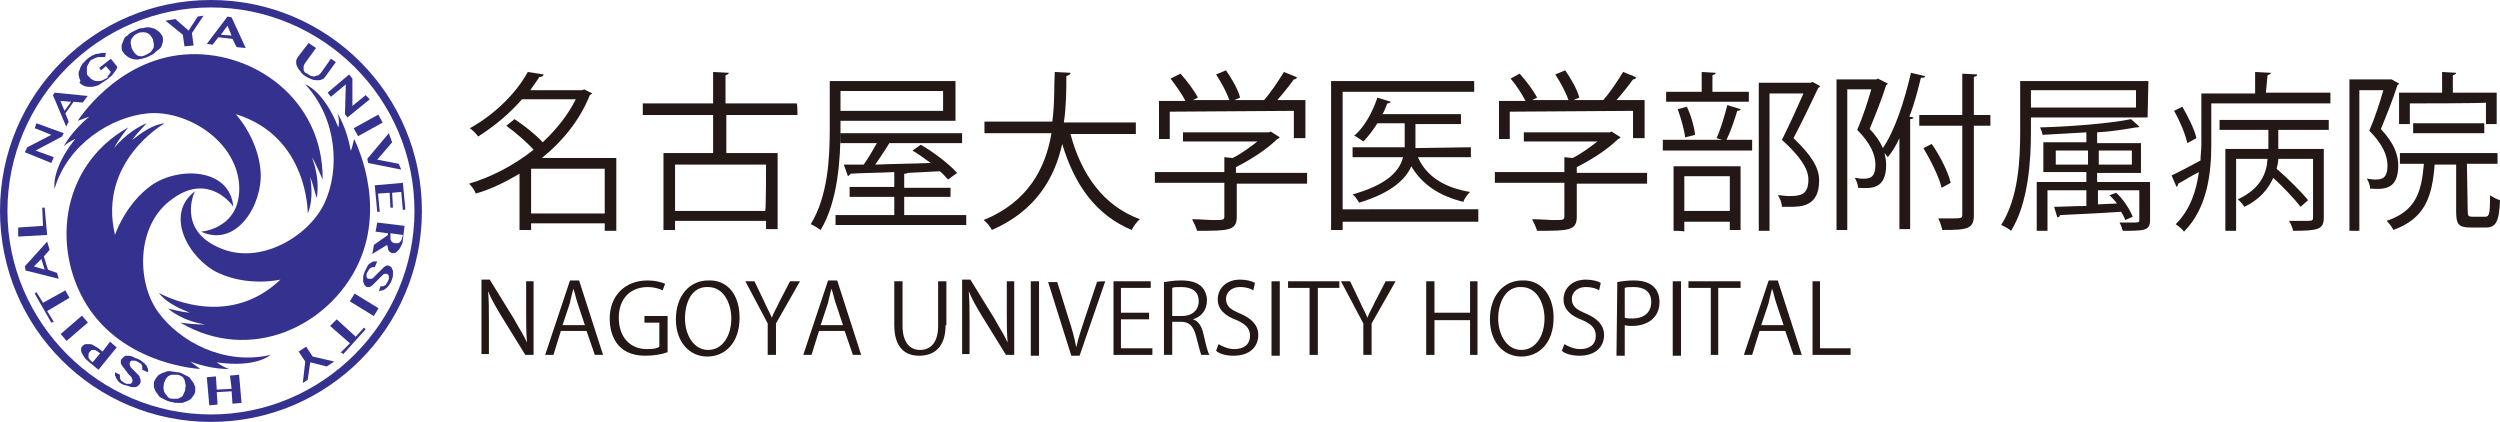
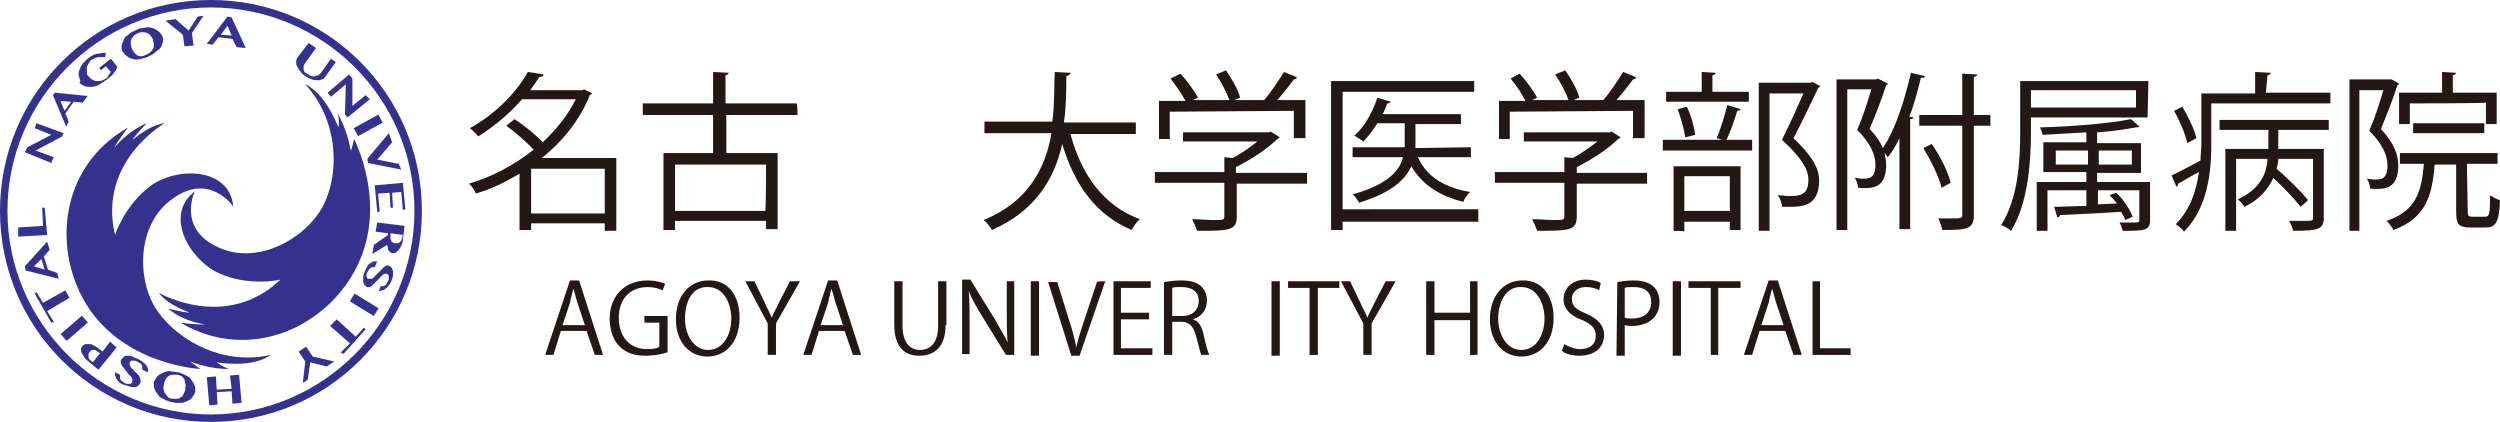
<svg xmlns="http://www.w3.org/2000/svg" version="1.1" id="レイヤー_1" x="0px" y="0px" viewBox="0 0 302.2 51" style="enable-background:new 0 0 302.2 51;" xml:space="preserve">
  <style type="text/css">
	.st0{fill:#231815;}
	.st1{fill:#35318F;}
</style>
  <path class="st0" d="M74.5,19.1v8.8h-1.4V27h-8.9v0.8h-1.4v-6.8c-1.7,1-3.5,1.9-5.3,2.4c-0.1-0.4-0.5-0.9-0.8-1.2  c2.7-0.8,5.4-2.2,7.8-4.1c-0.8-0.9-2.2-2.1-3.3-2.9l1-0.8c1.2,0.8,2.6,1.9,3.4,2.8c1.6-1.5,3-3.2,4-5.2h-6.5  c-1.4,1.6-3.1,3.1-5.3,4.5c-0.2-0.3-0.7-0.8-1-1c3.4-1.9,5.8-4.6,7-6.8L65.7,9c0,0.2-0.2,0.3-0.5,0.3c-0.3,0.5-0.7,1-1.1,1.6h6.3  l0.2-0.1l1,0.5c-0.1,0.1-0.2,0.1-0.3,0.2c-1.2,3-3.3,5.6-5.8,7.6L74.5,19.1L74.5,19.1z M64.2,25.8h8.9v-5.4h-8.9V25.8z" />
  <path class="st0" d="M96.4,13.9h-8.6v4.6H94v9.2h-1.4v-1H81.6v1.1h-1.4v-9.3h6v-4.6h-8.5v-1.4h8.5V8.7l1.9,0.1  c0,0.1-0.1,0.2-0.4,0.3v3.4h8.6C96.4,12.5,96.4,13.9,96.4,13.9z M92.6,19.9H81.6v5.6h10.9C92.6,25.4,92.6,19.9,92.6,19.9z" />
-   <path class="st0" d="M101.6,14.6v1c0,3.6-0.3,8.7-2.4,12.2c-0.3-0.2-0.9-0.6-1.2-0.7c2.1-3.4,2.3-8.1,2.3-11.5V9.8h15.2v4.8H101.6z   M109.5,26h7.3v1.2h-15.8V26h7.1v-2.2h-5.4v-1.2h5.4v-1.8c-2,0.1-3.9,0.1-5.3,0.2c0,0.1-0.2,0.2-0.3,0.3l-0.5-1.4l2.4,0  c0.5-0.7,1.1-1.7,1.6-2.6h-4.4v-1.2h14.7v1.2h-8.8c-0.4,0.7-1.1,1.7-1.7,2.6c2.1-0.1,4.4-0.1,6.7-0.2c-0.7-0.5-1.5-1.1-2.2-1.5  l1-0.7c1.6,0.9,3.5,2.4,4.4,3.4l-1.1,0.8c-0.3-0.3-0.6-0.7-1-1l-3.9,0.2c-0.1,0.1-0.2,0.1-0.4,0.1v1.7h5.6v1.1h-5.6V26z M114,11  h-12.4v2.4H114V11z" />
  <path class="st0" d="M137.4,16.2h-8c1.3,4.9,4,8.7,8.4,10.3c-0.4,0.3-0.8,0.9-1,1.3c-4.3-1.8-6.9-5.4-8.4-10.4  c-0.9,4.1-3.2,8.1-8.5,10.4c-0.2-0.4-0.6-0.9-1-1.2c5.4-2.2,7.5-6.3,8.2-10.5H119v-1.4h8.2c0.3-2.1,0.2-4.2,0.3-6l1.9,0.1  c0,0.2-0.2,0.3-0.5,0.4c0,1.6,0,3.6-0.3,5.6h8.7V16.2z" />
  <path class="st0" d="M158,20.9v1.3h-8.5v4c0,1.7-1,1.7-4.8,1.7c-0.1-0.4-0.4-1-0.6-1.4c1,0,2,0.1,2.6,0.1c1.2,0,1.3,0,1.3-0.5v-4  h-8.4v-1.3h8.4v-1.8l1,0.1c1-0.5,2.1-1.3,3-2H143V16h10.4l0.2-0.1l1.1,0.7c-0.1,0.1-0.2,0.2-0.3,0.2c-1.2,1.2-3.2,2.5-5,3.4v0.7  L158,20.9L158,20.9L158,20.9z M141.4,13.5v3.3h-1.3v-4.6h3.2c-0.4-0.8-1.2-1.9-1.8-2.7l1.2-0.6c0.8,0.9,1.7,2.1,2.1,2.9l-0.6,0.3  h4.4c-0.3-0.9-1-2.2-1.6-3.1l1.2-0.5c0.7,1,1.5,2.4,1.7,3.3l-0.7,0.3h3.6c0.8-0.9,1.8-2.4,2.4-3.4c1.3,0.5,1.5,0.6,1.6,0.7  c-0.1,0.1-0.2,0.2-0.4,0.2c-0.5,0.7-1.3,1.7-2,2.5h3.4v4.6h-1.4v-3.3L141.4,13.5L141.4,13.5z" />
  <path class="st0" d="M178.7,25.5v1.3h-16.4v1h-1.4v-18h17.3v1.3h-15.9v14.2H178.7z M177.8,17.8V19h-6.4c1,2.3,3.2,3.7,6.3,4.2  c-0.3,0.3-0.7,0.8-0.8,1.2c-2.9-0.7-5-2.1-6.3-4.3c-0.7,1.6-2.4,3.2-6.3,4.4c-0.2-0.3-0.5-0.8-0.8-1c4.3-1.2,5.7-2.9,6.1-4.5h-6.1  v-1.2h6.3v-2.9h-3.3c-0.5,0.8-1.1,1.6-1.7,2.2c-0.3-0.2-0.7-0.5-1.1-0.7c1.2-1,2.2-2.8,2.8-4.6l1.6,0.5c0,0.1-0.2,0.2-0.4,0.2  c-0.2,0.4-0.3,0.9-0.6,1.3h9.5v1.2h-5.5v2.9L177.8,17.8L177.8,17.8z" />
  <path class="st0" d="M199.1,20.9v1.3h-8.5v4c0,1.7-1,1.7-4.8,1.7c-0.1-0.4-0.4-1-0.6-1.4c1.1,0,2,0.1,2.6,0.1c1.2,0,1.3,0,1.3-0.5  v-4h-8.4v-1.3h8.4v-1.8l1,0.1c1-0.5,2.1-1.3,3-2h-8.9V16h10.4l0.2-0.1l1.1,0.7c-0.1,0.1-0.2,0.2-0.3,0.2c-1.2,1.2-3.2,2.5-5,3.4v0.7  L199.1,20.9L199.1,20.9L199.1,20.9z M182.5,13.5v3.3h-1.3v-4.6h3.2c-0.4-0.8-1.1-1.9-1.8-2.7l1.1-0.6c0.8,0.9,1.7,2.1,2.1,2.9  l-0.6,0.3h4.4c-0.3-0.9-1-2.2-1.6-3.1l1.2-0.5c0.7,1,1.5,2.4,1.7,3.3l-0.7,0.3h3.6c0.8-0.9,1.8-2.4,2.4-3.4c1.3,0.5,1.5,0.6,1.6,0.7  c-0.1,0.1-0.2,0.2-0.4,0.2c-0.5,0.7-1.3,1.7-2,2.5h3.4v4.6h-1.4v-3.3L182.5,13.5L182.5,13.5z" />
  <path class="st0" d="M207.5,16.7c0.5-1.1,1-2.8,1.3-4l1.6,0.5c0,0.1-0.2,0.2-0.4,0.2c-0.3,1-0.8,2.5-1.3,3.5h3.1v1.3h-10.8v-1.3h7.2  L207.5,16.7z M211.4,11.1v1.2h-10v-1.2h4.3V8.7l1.7,0.1c0,0.1-0.1,0.2-0.4,0.3v2L211.4,11.1L211.4,11.1z M202.3,27.9v-7.8h8.1v7.7  h-1.3v-1h-5.5v1.2C203.6,27.9,202.3,27.9,202.3,27.9z M203.9,12.9c0.5,1,0.9,2.4,1,3.4l-1.2,0.3c-0.1-0.9-0.5-2.3-0.9-3.4  L203.9,12.9z M209.1,21.3h-5.5v4.2h5.5V21.3z M219.1,9.9l0.9,0.5c0,0.1-0.1,0.2-0.2,0.2c-0.8,1.7-1.9,4-3,6.1  c2.2,2.1,3.1,3.6,3.1,5.1c0,3.2-2.2,3.2-3.6,3.2c-0.3,0-0.6,0-0.9,0c0-0.4-0.2-1-0.5-1.4c0.5,0,0.9,0.1,1.3,0.1c1.4,0,2.4-0.1,2.4-2  c0-1.3-1-2.8-3.2-4.8c1-2,1.9-4,2.6-5.6h-4.1v16.6h-1.3V10h6.3L219.1,9.9z" />
  <path class="st0" d="M228.2,10.1c0,0.1-0.1,0.1-0.2,0.2c-0.5,1.6-1.3,3.6-2,5.3c0.8,0.8,1.3,1.6,1.6,2.3c1.5-2.2,2.6-5.7,3.4-9.1  l1.7,0.4c0,0.2-0.2,0.2-0.5,0.2c-0.4,1.6-0.8,3.2-1.4,4.7l0.5,0.1c0,0.1-0.1,0.2-0.4,0.2v13.3h-1.3v-11c-0.4,0.9-0.9,1.7-1.4,2.3  c-0.1-0.1-0.2-0.3-0.4-0.5h0c0.1,0.5,0.2,0.9,0.2,1.4c0,3-1.8,2.9-3.4,2.8c0-0.4-0.2-0.9-0.4-1.2c0.3,0,0.6,0.1,0.9,0.1  c0.8,0,1.6,0,1.6-1.7c0-1.2-0.6-2.6-2.2-4.2c0.7-1.6,1.3-3.5,1.7-4.9h-2.9v17h-1.3V9.6h4.8l0.2-0.1L228.2,10.1z M240.6,13.9v1.3h-2  V26c0,1.7-0.8,1.8-3.8,1.8c-0.1-0.4-0.3-1-0.5-1.4c0.6,0,1.1,0,1.5,0c1.3,0,1.4,0,1.4-0.5V15.2H232v-1.3h5.2v-5L239,9  c0,0.2-0.1,0.2-0.4,0.3v4.6L240.6,13.9L240.6,13.9z M233.5,17.4c1,1.4,2,3.4,2.3,4.7l-1.1,0.6c-0.3-1.3-1.3-3.3-2.2-4.8L233.5,17.4z  " />
  <path class="st0" d="M259.6,14.2h-14.1v1.7c0,3.5-0.3,8.6-2.4,12c-0.2-0.2-0.9-0.6-1.2-0.7c2.1-3.3,2.3-7.9,2.3-11.3V9.8h15.5  L259.6,14.2L259.6,14.2z M258.2,10.9h-12.7v2.1h12.7V10.9z M259.9,22v4.6c0,1.3-0.7,1.3-3.3,1.3c-0.1-0.3-0.2-0.7-0.4-1  c0.6,0,1.1,0,1.5,0c0.8,0,0.9,0,0.9-0.3V23h-5v1.7l2.3-0.1c-0.3-0.4-0.6-0.7-0.9-1l0.8-0.3c0.9,0.8,1.7,2.1,2,2.9l-0.9,0.4  c-0.1-0.3-0.3-0.7-0.5-1c-2.8,0.2-5.6,0.3-7.4,0.4c0,0.2-0.1,0.2-0.3,0.3l-0.4-1.3c1.1,0,2.4-0.1,3.9-0.1V23h-4.7v4.9h-1.3V22h6  v-1.2h-5.2v-3.6h5.2v-1.2c-1.8,0.1-3.6,0.2-5.3,0.3c0-0.2-0.2-0.7-0.3-0.9c3.9-0.1,8.6-0.5,11-1l1,0.9c0,0-0.1,0.1-0.2,0.1  c-0.1,0-0.1,0-0.2,0c-1.2,0.2-2.9,0.5-4.7,0.6v1.3h5.3v3.6h-5.3V22C253.6,22,259.9,22,259.9,22z M248.5,19.9h3.9v-1.7h-3.9V19.9z   M257.7,18.2h-4v1.7h4V18.2z" />
  <path class="st0" d="M273.9,11.2h7.8v1.3h-14.4v5c0,3.2-0.4,7.6-3.3,10.5c-0.2-0.3-0.7-0.7-1-0.9c1.8-1.8,2.5-4.1,2.8-6.3  c-1,0.5-1.9,1.1-2.5,1.4c0,0.2-0.1,0.3-0.2,0.4l-0.6-1.4c0.9-0.4,2.2-1.1,3.5-1.8c0-0.7,0.1-1.3,0.1-1.9v-6.2h6.5V8.7l1.9,0.1  c0,0.1-0.1,0.2-0.4,0.3L273.9,11.2C273.9,11.2,273.9,11.2,273.9,11.2z M263.8,12.9c0.7,1.2,1.5,2.8,1.7,3.8l-1.1,0.6  c-0.2-1-0.9-2.7-1.6-3.9L263.8,12.9z M268.3,15.7v-1.2h13.2v1.2h-6.1v2.3h5.5v8.3c0,1.4-0.6,1.6-3.7,1.6c-0.1-0.4-0.3-0.9-0.5-1.2  c0.7,0,1.3,0,1.8,0c1,0,1.1,0,1.1-0.4v-7.1h-4.2c0,0.4-0.1,0.8-0.2,1.2c1.4,1.2,3,2.8,3.8,3.8l-0.9,0.8c-0.7-0.9-2-2.3-3.3-3.5  c-0.6,1.3-1.6,2.6-3.5,3.5c-0.2-0.3-0.5-0.7-0.8-0.9c2.8-1.3,3.5-3.2,3.6-4.9h-3.8v8.7H269v-9.9h5.2v-2.3L268.3,15.7L268.3,15.7z" />
  <path class="st0" d="M289.1,9.6l0.9,0.5c0,0.1-0.1,0.1-0.2,0.2c-0.5,1.6-1.3,3.6-2,5.3c1.6,1.7,2.1,3.1,2.1,4.4c0,3-1.8,2.9-3.4,2.8  c0-0.4-0.2-0.9-0.4-1.2c0.3,0,0.6,0.1,0.9,0.1c0.8,0,1.6,0,1.6-1.7c0-1.2-0.6-2.6-2.2-4.2c0.7-1.6,1.3-3.5,1.7-4.9h-2.9v17H284V9.6  h4.8L289.1,9.6z M298.3,25.6c0,0.5,0.1,0.6,0.6,0.6h1.5c0.5,0,0.6-0.3,0.6-2.6c0.3,0.2,0.8,0.5,1.2,0.6c-0.1,2.6-0.5,3.3-1.7,3.3  h-1.9c-1.4,0-1.7-0.4-1.7-1.9v-5.7h-2.6c-0.3,3.8-1.1,6.5-5,7.9c-0.1-0.3-0.5-0.8-0.8-1.1c3.5-1.2,4.2-3.4,4.5-6.9h-2.9v-1.3h11.8  v1.3h-3.7L298.3,25.6L298.3,25.6z M291.3,12.5V15h-1.3v-3.8h5.2V8.7l1.7,0.1c0,0.1-0.1,0.2-0.4,0.3v2.1h5.3V15h-1.3v-2.6  C300.6,12.5,291.3,12.5,291.3,12.5z M300.3,16.1h-8.6v-1.2h8.6V16.1z" />
-   <path class="st0" d="M64.5,42.9h-1l-2.9-4.7c-0.6-1-1.2-2-1.6-3l0,0c0.1,1.1,0.1,2.2,0.1,3.7v3.9h-0.9v-9h1l2.9,4.7  c0.6,1.1,1.2,2,1.6,2.9l0,0c-0.1-1.2-0.1-2.3-0.1-3.7V34h0.9V42.9z" />
  <path class="st0" d="M72.9,42.9h-1l-1-2.9h-3.1l-0.9,2.9h-1l3-9h1.1L72.9,42.9z M70.7,39.3l-0.9-2.7c-0.2-0.6-0.3-1.2-0.5-1.7h0  c-0.1,0.5-0.3,1.1-0.4,1.7L68,39.3H70.7z" />
  <path class="st0" d="M80.6,42.6C80.1,42.8,79.1,43,78,43c-3.5,0-4.3-2.6-4.3-4.5c0-2.7,1.8-4.6,4.6-4.6c0.9,0,1.6,0.2,2.1,0.4  l-0.3,0.8c-0.4-0.2-1-0.4-1.8-0.4c-2.1,0-3.5,1.4-3.5,3.7c0,2.4,1.4,3.8,3.4,3.8c0.8,0,1.3-0.1,1.5-0.3v-2.9h-1.8v-0.8h2.8V42.6z" />
  <path class="st0" d="M89.4,38.4c0,3.1-1.8,4.7-3.9,4.7c-2.2,0-3.8-1.8-3.8-4.5c0-2.9,1.7-4.7,3.9-4.7C88,33.8,89.4,35.7,89.4,38.4   M82.8,38.5c0,1.9,1,3.8,2.8,3.8c1.8,0,2.8-1.8,2.8-3.8c0-1.8-0.9-3.8-2.8-3.8C83.6,34.6,82.8,36.6,82.8,38.5" />
  <path class="st0" d="M96.7,34l-2.9,5.1v3.8h-1v-3.8L90.1,34h1.1l1.2,2.5c0.3,0.7,0.6,1.2,0.9,1.9h0c0.2-0.6,0.6-1.2,0.9-1.9l1.3-2.5  L96.7,34L96.7,34z" />
  <path class="st0" d="M104.1,42.9h-1l-1-2.9H99l-0.9,2.9h-1l3-9h1.1L104.1,42.9z M101.9,39.3l-0.9-2.7c-0.2-0.6-0.3-1.2-0.5-1.7h0  c-0.1,0.5-0.3,1.1-0.4,1.7l-0.9,2.7H101.9z" />
  <path class="st0" d="M114.3,39.3c0,2.7-1.4,3.7-3.2,3.7c-1.7,0-3-1-3-3.7V34h1v5.4c0,2,0.9,2.9,2.1,2.9c1.3,0,2.2-0.9,2.2-2.9V34h1  V39.3z" />
  <path class="st0" d="M122.6,42.9h-1l-2.9-4.7c-0.6-1-1.2-2-1.6-3l0,0c0.1,1.1,0.1,2.2,0.1,3.7v3.9h-0.9v-9h1l2.9,4.7  c0.6,1.1,1.2,2,1.6,2.9l0,0c-0.1-1.2-0.1-2.3-0.1-3.7V34h0.9L122.6,42.9L122.6,42.9z" />
  <rect x="124.6" y="34" class="st0" width="1" height="9" />
  <path class="st0" d="M133.6,34l-3.1,9h-1l-2.8-8.9h1.1l1.4,4.5c0.4,1.2,0.7,2.3,0.9,3.4h0c0.2-1,0.6-2.2,1-3.4l1.5-4.5  C132.6,34,133.6,34,133.6,34z" />
  <polygon class="st0" points="139.3,42.9 134.6,42.9 134.6,34 139.1,34 139.1,34.8 135.5,34.8 135.5,37.8 138.9,37.8 138.9,38.6   135.5,38.6 135.5,42.1 139.3,42.1 " />
  <path class="st0" d="M144.2,38.6c0.7,0.2,1.1,0.9,1.3,1.9c0.3,1.3,0.5,2.1,0.7,2.4h-1c-0.1-0.3-0.3-1-0.6-2.2  c-0.3-1.2-0.8-1.8-1.8-1.8h-1.1v4h-1v-8.8c0.6-0.1,1.3-0.2,2-0.2c1.2,0,1.9,0.2,2.5,0.7c0.4,0.4,0.7,1,0.7,1.7  C145.9,37.5,145.2,38.3,144.2,38.6L144.2,38.6z M142.9,38.2c1.2,0,2-0.7,2-1.8c0-1.3-1-1.7-2.1-1.7c-0.5,0-0.9,0-1.1,0.1v3.4  L142.9,38.2L142.9,38.2z" />
-   <path class="st0" d="M151.5,35.1c-0.3-0.2-0.8-0.4-1.6-0.4c-1.2,0-1.7,0.8-1.7,1.4c0,0.9,0.5,1.3,1.7,1.8c1.4,0.6,2.2,1.4,2.2,2.6  c0,1.4-1,2.5-3,2.5c-0.8,0-1.7-0.2-2.1-0.6l0.3-0.8c0.5,0.3,1.2,0.6,1.9,0.6c1.2,0,1.9-0.6,1.9-1.6c0-0.9-0.5-1.4-1.6-1.9  c-1.4-0.5-2.3-1.3-2.3-2.5c0-1.4,1.1-2.4,2.7-2.4c0.8,0,1.5,0.2,1.8,0.4L151.5,35.1z" />
  <rect x="153.7" y="34" class="st0" width="1" height="9" />
  <polygon class="st0" points="161.9,34.8 159.3,34.8 159.3,42.9 158.3,42.9 158.3,34.8 155.7,34.8 155.7,34 161.9,34 " />
  <path class="st0" d="M168.7,34l-2.9,5.1v3.8h-1v-3.8l-2.7-5.1h1.1l1.2,2.5c0.3,0.7,0.6,1.2,0.9,1.9h0c0.2-0.6,0.6-1.2,0.9-1.9  l1.3-2.5L168.7,34L168.7,34z" />
  <polygon class="st0" points="178.6,42.9 177.7,42.9 177.7,38.7 173.4,38.7 173.4,42.9 172.4,42.9 172.4,34 173.4,34 173.4,37.8   177.7,37.8 177.7,34 178.6,34 " />
  <path class="st0" d="M187.8,38.4c0,3.1-1.8,4.7-3.9,4.7c-2.2,0-3.8-1.8-3.8-4.5c0-2.9,1.7-4.7,3.9-4.7  C186.3,33.8,187.8,35.7,187.8,38.4 M181.1,38.5c0,1.9,1,3.8,2.8,3.8c1.8,0,2.8-1.8,2.8-3.8c0-1.8-0.9-3.8-2.8-3.8  C182,34.6,181.1,36.6,181.1,38.5" />
  <path class="st0" d="M193.3,35.1c-0.3-0.2-0.8-0.4-1.6-0.4c-1.2,0-1.7,0.8-1.7,1.4c0,0.9,0.5,1.3,1.7,1.8c1.4,0.6,2.2,1.4,2.2,2.6  c0,1.4-1,2.5-3,2.5c-0.8,0-1.7-0.2-2.1-0.6l0.3-0.8c0.5,0.3,1.2,0.6,1.9,0.6c1.2,0,1.9-0.6,1.9-1.6c0-0.9-0.5-1.4-1.6-1.9  c-1.4-0.5-2.3-1.3-2.3-2.5c0-1.4,1.1-2.4,2.7-2.4c0.8,0,1.5,0.2,1.8,0.4L193.3,35.1z" />
  <path class="st0" d="M195.5,34.1c0.5-0.1,1.2-0.2,2-0.2c2.9,0,3.1,1.9,3.1,2.6c0,2.1-1.7,2.9-3.3,2.9c-0.3,0-0.6,0-0.9-0.1v3.7h-1  L195.5,34.1L195.5,34.1z M196.4,38.4c0.2,0.1,0.6,0.1,0.9,0.1c1.4,0,2.3-0.7,2.3-2c0-1.3-0.9-1.8-2.1-1.8c-0.5,0-0.9,0-1.1,0.1V38.4  z" />
  <rect x="202.2" y="34" class="st0" width="1" height="9" />
  <polygon class="st0" points="210.4,34.8 207.7,34.8 207.7,42.9 206.8,42.9 206.8,34.8 204.1,34.8 204.1,34 210.4,34 " />
  <path class="st0" d="M217.8,42.9h-1l-1-2.9h-3.1l-0.9,2.9h-1l3-9h1.1L217.8,42.9z M215.6,39.3l-0.9-2.7c-0.2-0.6-0.3-1.2-0.5-1.7h0  c-0.1,0.5-0.3,1.1-0.4,1.7l-0.9,2.7H215.6z" />
  <polygon class="st0" points="223.7,42.9 219.1,42.9 219.1,34 220,34 220,42.1 223.7,42.1 " />
  <g>
    <path class="st1" d="M25.5,0C11.4,0,0,11.4,0,25.5S11.4,51,25.5,51C39.6,51,51,39.6,51,25.5S39.6,0,25.5,0 M25.5,50.1   C12,50.1,0.9,39,0.9,25.5C0.9,12,12,0.9,25.5,0.9c13.5,0,24.6,11,24.6,24.6C50.1,39,39,50.1,25.5,50.1" />
-     <path class="st1" d="M9.4,14.6c0,0,4.6-7.3,12.8-8c8.2-0.7,16.9,5.3,16.8,15.1c0,0-0.8-1.9-1.3-2.7c0,0.1,1,2.2,0.6,4.9   c-0.1,0-0.4-1.5-0.8-2.5c0,0.1,0.5,2.6-0.3,4.4c0,0,0.1-9.3-8.7-12c0,0,2.7,2.9,3,6.9c0.3,4-2.9,9.3-7.2,7.3c0.1,0,5-0.4,4.6-5.8   c-0.5-5.4-6.5-8.9-11-8.5c-4.4,0.4-9.7,3.7-11.3,9.1c0,0.1-0.5-2.3,2.5-6c0,0-0.8,0.3-1.4,0.9c0,0,0.9-1.8,3.1-3.6   C10.8,14.1,9.4,14.6,9.4,14.6" />
    <path class="st1" d="M24.2,44.6c0,0-8.6-0.4-13.3-7.1c-4.7-6.8-3.9-17.3,4.6-22.1c0,0-1.3,1.6-1.7,2.5c0,0,1.4-1.9,3.9-3   c0,0.1-1.1,1.1-1.7,2c0.1,0,2-1.8,3.9-2c0,0-8.1,4.6-6,13.5c0,0,1.2-3.7,4.4-6c3.3-2.3,9.5-2.1,9.9,2.6c0-0.1-2.9-4.2-7.3-1   c-4.5,3.1-4.4,10.1-1.8,13.7c2.6,3.6,8,6.5,13.6,5.2c0,0-1.7,1.6-6.5,0.9c0,0,0.6,0.5,1.5,0.8c0,0-2.1,0.1-4.7-0.9   C23,43.7,24.2,44.6,24.2,44.6" />
    <path class="st1" d="M42.8,16.8c0,0,4,7.6,0.5,15.1c-3.5,7.5-13,12.1-21.5,7.1c0,0,2.1,0.3,3,0.2c0,0-2.4-0.2-4.5-1.9   c0.1,0,1.5,0.4,2.6,0.5c0-0.1-2.5-0.8-3.7-2.4c0,0,8.1,4.7,14.7-1.6c0,0-3.8,0.9-7.5-0.8c-3.6-1.7-6.6-7.1-2.8-9.9   c-0.1,0-2.2,4.6,2.8,6.8c4.9,2.3,10.9-1.3,12.8-5.3c1.9-4,1.6-10.2-2.3-14.4c0,0,2.2,0.7,4,5.2c0,0,0.2-0.8-0.1-1.7   c0,0,1.1,1.7,1.6,4.5C42.5,18.2,42.8,16.8,42.8,16.8" />
    <polygon class="st1" points="3,18.4 3.3,17.8 6.2,16.3 4.2,15.5 4.4,14.9 7.7,16.1 7.5,16.5 4.3,18.2 6.5,19 6.2,19.7  " />
    <path class="st1" d="M6.6,11.2l4,0.4L10,12.4l-1.1-0.1l-1,1.4l0.4,1L8,15.3l-1.6-3.8L6.6,11.2z M7.8,13.4l0.8-1.1l-1.3-0.1   L7.8,13.4z" />
    <path class="st1" d="M12,8.2l1.4-1.1l0.8,1c-0.1,0.1-0.1,0.3-0.2,0.4c-0.1,0.1-0.2,0.3-0.3,0.4s-0.2,0.3-0.4,0.4   c-0.1,0.1-0.3,0.3-0.5,0.4c-0.3,0.2-0.6,0.4-0.9,0.6c-0.3,0.1-0.6,0.2-0.9,0.2c-0.3,0-0.5,0-0.8-0.1c-0.2-0.1-0.4-0.2-0.6-0.4   C9.8,9.8,9.7,9.7,9.6,9.5C9.6,9.3,9.5,9.2,9.5,9c0-0.2,0-0.4,0.1-0.5c0.1-0.2,0.1-0.4,0.2-0.5c0.1-0.2,0.2-0.4,0.4-0.5   c0.1-0.2,0.3-0.3,0.5-0.5c0.2-0.1,0.4-0.3,0.5-0.3c0.2-0.1,0.4-0.2,0.6-0.2c0.2,0,0.4-0.1,0.5-0.1c0.2,0,0.3,0,0.5,0l-0.1,0.5   c-0.1,0-0.3,0-0.4,0c-0.1,0-0.3,0-0.4,0c-0.1,0-0.3,0.1-0.4,0.1c-0.1,0.1-0.2,0.1-0.4,0.2c-0.2,0.1-0.3,0.3-0.4,0.5   c-0.1,0.2-0.2,0.3-0.2,0.5c0,0.2,0,0.4,0,0.6c0,0.2,0.1,0.4,0.3,0.5c0.1,0.2,0.3,0.3,0.5,0.4c0.2,0.1,0.4,0.1,0.5,0.1   c0.2,0,0.4,0,0.6-0.1c0.2-0.1,0.4-0.2,0.6-0.3C13,9.2,13.1,9.1,13.2,9c0.1-0.1,0.1-0.2,0.2-0.3L12.8,8l-0.6,0.5L12,8.2z" />
    <path class="st1" d="M17.8,6.9c-0.2,0.1-0.4,0.1-0.6,0.2c-0.2,0-0.4,0.1-0.6,0.1c-0.2,0-0.4,0-0.6-0.1c-0.2,0-0.3-0.1-0.5-0.2   c-0.1-0.1-0.3-0.2-0.4-0.3c-0.1-0.1-0.2-0.3-0.3-0.4c-0.1-0.2-0.1-0.3-0.1-0.5c0-0.2,0-0.3,0.1-0.5s0.1-0.3,0.2-0.5   c0.1-0.2,0.2-0.3,0.4-0.4c0.1-0.1,0.3-0.3,0.5-0.4c0.2-0.1,0.4-0.2,0.6-0.3c0.2-0.1,0.4-0.2,0.7-0.2c0.2,0,0.4-0.1,0.6-0.1   c0.2,0,0.4,0,0.6,0.1c0.2,0,0.3,0.1,0.5,0.2c0.1,0.1,0.3,0.2,0.4,0.3c0.1,0.1,0.2,0.3,0.3,0.4c0.1,0.2,0.1,0.3,0.1,0.5   c0,0.2,0,0.3-0.1,0.5c0,0.2-0.1,0.3-0.2,0.5C19.2,6,19,6.1,18.9,6.2c-0.1,0.1-0.3,0.3-0.5,0.4C18.2,6.7,18,6.8,17.8,6.9 M17.7,6.6   c0.2-0.1,0.4-0.2,0.5-0.3c0.1-0.1,0.2-0.3,0.3-0.4c0.1-0.2,0.1-0.3,0.1-0.5c0-0.2-0.1-0.4-0.1-0.6c-0.1-0.2-0.2-0.4-0.3-0.5   c-0.1-0.1-0.3-0.3-0.4-0.3c-0.2-0.1-0.3-0.1-0.5-0.1c-0.2,0-0.4,0-0.6,0.1c-0.2,0.1-0.4,0.2-0.5,0.3c-0.1,0.1-0.2,0.3-0.3,0.4   c-0.1,0.2-0.1,0.3-0.1,0.5c0,0.2,0.1,0.4,0.1,0.6c0.1,0.2,0.2,0.4,0.3,0.5c0.1,0.2,0.3,0.3,0.4,0.4c0.2,0.1,0.3,0.1,0.5,0.1   C17.3,6.8,17.5,6.7,17.7,6.6" />
    <polygon class="st1" points="21.2,2.3 22.8,3.7 23.9,2 24.6,1.9 23.2,4 23.4,5.5 22.3,5.6 22.1,4.2 20,2.5  " />
    <path class="st1" d="M28,2.1l1.7,3.7l-1.1-0.1l-0.5-1l-1.7-0.2l-0.7,0.9l-0.7-0.1L27.5,2L28,2.1z M26.7,4.2L28,4.3l-0.5-1.2   L26.7,4.2z" />
    <path class="st1" d="M37.3,5.2l0.9,0.6l-1.3,1.8c-0.1,0.1-0.1,0.2-0.2,0.4c0,0.1,0,0.3,0,0.4c0,0.1,0.1,0.3,0.2,0.4   C37,8.8,37.1,8.9,37.3,9c0.1,0.1,0.3,0.2,0.4,0.2c0.1,0,0.3,0.1,0.4,0c0.1,0,0.2-0.1,0.4-0.1c0.1-0.1,0.2-0.2,0.3-0.3L40,7.1   l0.6,0.4l-1.3,1.8c-0.1,0.1-0.2,0.3-0.4,0.3c-0.2,0.1-0.3,0.1-0.5,0.1c-0.2,0-0.4,0-0.7-0.1c-0.2-0.1-0.5-0.2-0.8-0.4   c-0.3-0.2-0.5-0.4-0.6-0.6C36.1,8.4,36,8.2,35.9,8c-0.1-0.2-0.1-0.4-0.1-0.6c0-0.2,0.1-0.3,0.2-0.5L37.3,5.2z" />
    <polygon class="st1" points="42.2,9 42.6,9.5 42.6,12.8 44.2,11.5 44.7,12 42,14.2 41.7,13.8 41.8,10.2 40,11.7 39.6,11.2  " />
    <rect x="42.8" y="14.6" transform="matrix(0.875 -0.483 0.483 0.875 -1.75 23.395)" class="st1" width="3.4" height="1.1" />
    <polygon class="st1" points="47.4,17.2 45.6,19.3 48.2,19.8 48.5,20.5 44.5,19.7 44.4,19.2 47,16.1  " />
    <polygon class="st1" points="49,25.3 48.7,25.4 48.5,23.2 47.4,23.3 47.5,25.1 47.2,25.1 47.1,23.3 45.7,23.4 45.9,25.6 45.6,25.6    45.3,22.4 48.7,22.1  " />
    <path class="st1" d="M48.9,27.3L48.7,29c0,0.3-0.1,0.5-0.2,0.7c-0.1,0.2-0.2,0.4-0.3,0.5c-0.1,0.1-0.2,0.2-0.3,0.3   c-0.1,0.1-0.3,0.1-0.4,0.1c-0.1,0-0.2,0-0.3-0.1c-0.1-0.1-0.2-0.1-0.2-0.2c-0.1-0.1-0.1-0.2-0.1-0.3c0-0.1-0.1-0.3-0.1-0.4L45,30.7   l0.2-1.1l1.7-1.2l0-0.2l-1.5-0.2l0.2-1.1L48.9,27.3z M47.2,28.2l0,0.2c0,0.1,0,0.3,0,0.4c0,0.1,0,0.2,0.1,0.3   c0,0.1,0.1,0.2,0.2,0.2c0.1,0.1,0.2,0.1,0.3,0.1c0.1,0,0.2,0,0.3,0c0.1,0,0.2-0.1,0.2-0.1c0.1-0.1,0.1-0.1,0.2-0.2   c0-0.1,0.1-0.2,0.1-0.3l0.1-0.4L47.2,28.2z" />
    <path class="st1" d="M44.1,32.8c0.1-0.2,0.2-0.4,0.3-0.6c0.1-0.2,0.2-0.3,0.4-0.4c0.1-0.1,0.3-0.2,0.4-0.2c0.1,0,0.3,0,0.4,0   l-0.3,0.7c-0.1,0-0.2,0-0.3,0c-0.1,0-0.2,0.1-0.2,0.1c-0.1,0.1-0.2,0.1-0.2,0.2c-0.1,0.1-0.1,0.2-0.2,0.3c0,0.1-0.1,0.2-0.1,0.3   c0,0.1,0,0.2,0,0.2c0,0.1,0,0.1,0.1,0.2c0,0.1,0.1,0.1,0.2,0.1c0.1,0,0.2,0,0.3,0c0.1,0,0.2-0.1,0.3-0.2c0.1-0.1,0.2-0.2,0.3-0.3   c0.1-0.1,0.2-0.2,0.3-0.3c0.1-0.1,0.2-0.2,0.3-0.3c0.1-0.1,0.2-0.2,0.3-0.3c0.1-0.1,0.2-0.1,0.3-0.2c0.1,0,0.2,0,0.3,0   c0.1,0.1,0.2,0.1,0.3,0.2c0.1,0.1,0.1,0.3,0.2,0.4c0,0.2,0,0.4,0,0.6c0,0.2-0.1,0.4-0.2,0.7c-0.1,0.2-0.2,0.4-0.3,0.5   c-0.1,0.1-0.2,0.3-0.4,0.4c-0.1,0.1-0.3,0.2-0.4,0.2c-0.1,0-0.3,0.1-0.4,0.1l0.2-0.6c0.1,0,0.2,0,0.3,0c0.1,0,0.2-0.1,0.2-0.1   c0.1,0,0.2-0.1,0.2-0.2c0.1-0.1,0.1-0.2,0.2-0.3c0-0.1,0.1-0.2,0.1-0.3c0-0.1,0-0.2,0-0.3c0-0.1,0-0.1-0.1-0.2c0,0-0.1-0.1-0.1-0.1   c-0.1,0-0.2,0-0.3,0c-0.1,0-0.2,0.1-0.3,0.2c-0.1,0.1-0.2,0.2-0.3,0.3c-0.1,0.1-0.2,0.2-0.3,0.3c-0.1,0.1-0.2,0.2-0.3,0.3   c-0.1,0.1-0.2,0.2-0.3,0.3c-0.1,0.1-0.2,0.1-0.3,0.2c-0.1,0-0.2,0-0.3,0c-0.1,0-0.2-0.1-0.3-0.2s-0.1-0.3-0.2-0.4   c0-0.2,0-0.4,0-0.6C43.9,33.3,44,33.1,44.1,32.8" />
    <rect x="43.5" y="35.2" transform="matrix(0.523 -0.852 0.852 0.523 -10.455 55.077)" class="st1" width="1.1" height="3.4" />
    <polygon class="st1" points="41.5,42.8 41.2,42.6 42.3,41.5 39.9,39.4 40.7,38.6 43,40.7 44,39.6 44.2,39.8  " />
    <polygon class="st1" points="39.5,44.3 37.5,43.8 37.2,45.9 36.6,46.3 36.9,43.7 36.1,42.5 37,41.9 37.8,43.1 40.4,43.7  " />
    <polygon class="st1" points="28,47 27.8,45.4 28.9,45.3 29.2,48.7 28.1,48.8 28,47.3 26.2,47.4 26.3,48.9 25.3,49 25,45.6    26.1,45.5 26.2,47.1  " />
    <path class="st1" d="M21.5,45c0.2,0,0.4,0.1,0.6,0.2c0.2,0.1,0.4,0.2,0.6,0.3c0.2,0.1,0.3,0.2,0.4,0.4c0.1,0.1,0.2,0.3,0.3,0.4   c0.1,0.2,0.1,0.3,0.2,0.5c0,0.2,0,0.3,0,0.5c0,0.2-0.1,0.3-0.2,0.5c-0.1,0.1-0.2,0.3-0.3,0.4c-0.1,0.1-0.3,0.2-0.5,0.3   c-0.2,0.1-0.4,0.1-0.5,0.2c-0.2,0-0.4,0-0.6,0c-0.2,0-0.4,0-0.7-0.1c-0.2,0-0.4-0.1-0.7-0.2c-0.2-0.1-0.4-0.2-0.6-0.3   c-0.2-0.1-0.3-0.2-0.4-0.4c-0.1-0.1-0.2-0.3-0.3-0.4c-0.1-0.2-0.1-0.3-0.2-0.5c0-0.2,0-0.3,0-0.5c0-0.2,0.1-0.3,0.2-0.5   c0.1-0.1,0.2-0.3,0.3-0.4c0.1-0.1,0.3-0.2,0.5-0.3c0.2-0.1,0.4-0.1,0.5-0.2c0.2,0,0.4-0.1,0.6,0C21,44.9,21.2,45,21.5,45    M21.4,45.3c-0.2,0-0.4,0-0.6,0c-0.2,0-0.3,0.1-0.5,0.2c-0.1,0.1-0.2,0.2-0.3,0.4c-0.1,0.2-0.2,0.4-0.2,0.6c0,0.2-0.1,0.4,0,0.6   c0,0.2,0.1,0.4,0.2,0.5c0.1,0.1,0.2,0.3,0.3,0.4c0.1,0.1,0.3,0.2,0.5,0.2c0.2,0,0.4,0,0.6,0c0.2,0,0.3-0.1,0.5-0.2s0.2-0.2,0.3-0.4   c0.1-0.2,0.2-0.4,0.2-0.6c0-0.2,0.1-0.4,0-0.6c0-0.2-0.1-0.4-0.1-0.5c-0.1-0.2-0.2-0.3-0.3-0.4C21.8,45.4,21.6,45.3,21.4,45.3" />
    <path class="st1" d="M16.7,43.4c0.2,0.1,0.4,0.2,0.6,0.4c0.2,0.1,0.3,0.3,0.4,0.4c0.1,0.1,0.1,0.3,0.2,0.4c0,0.1,0,0.3,0,0.4   l-0.7-0.3c0-0.1,0-0.2,0-0.3c0-0.1,0-0.2-0.1-0.3c0-0.1-0.1-0.2-0.2-0.2c-0.1-0.1-0.2-0.1-0.3-0.2c-0.1,0-0.2-0.1-0.3-0.1   c-0.1,0-0.2,0-0.2,0c-0.1,0-0.1,0-0.2,0c-0.1,0-0.1,0.1-0.2,0.2c0,0.1-0.1,0.2,0,0.3c0,0.1,0.1,0.2,0.1,0.3   c0.1,0.1,0.2,0.2,0.3,0.3c0.1,0.1,0.2,0.2,0.3,0.3c0.1,0.1,0.2,0.2,0.3,0.3c0.1,0.1,0.2,0.2,0.2,0.4c0.1,0.1,0.1,0.2,0.1,0.4   c0,0.1,0,0.2-0.1,0.3c-0.1,0.1-0.1,0.2-0.3,0.3c-0.1,0.1-0.3,0.1-0.4,0.1c-0.2,0-0.4,0-0.6-0.1c-0.2-0.1-0.4-0.1-0.7-0.2   c-0.2-0.1-0.4-0.2-0.5-0.3c-0.1-0.1-0.2-0.2-0.3-0.4c-0.1-0.1-0.1-0.3-0.2-0.4c0-0.1,0-0.3,0-0.4l0.6,0.3c0,0.1,0,0.2,0,0.3   c0,0.1,0,0.2,0.1,0.3c0,0.1,0.1,0.2,0.2,0.2c0.1,0.1,0.2,0.2,0.3,0.2c0.1,0.1,0.2,0.1,0.3,0.1c0.1,0,0.2,0,0.3,0   c0.1,0,0.1,0,0.2-0.1c0,0,0.1-0.1,0.1-0.1c0-0.1,0-0.2,0-0.3c0-0.1-0.1-0.2-0.1-0.3c-0.1-0.1-0.2-0.2-0.3-0.3   c-0.1-0.1-0.2-0.2-0.3-0.4c-0.1-0.1-0.2-0.2-0.3-0.4c-0.1-0.1-0.2-0.2-0.3-0.4c-0.1-0.1-0.1-0.2-0.1-0.4c0-0.1,0-0.2,0.1-0.3   c0.1-0.1,0.2-0.2,0.3-0.3c0.1-0.1,0.3-0.1,0.4-0.1s0.4,0,0.6,0.1C16.2,43.2,16.4,43.3,16.7,43.4" />
    <path class="st1" d="M11.9,44.7l-1.2-1c-0.2-0.2-0.4-0.3-0.5-0.5c-0.1-0.2-0.2-0.3-0.3-0.5c-0.1-0.2-0.1-0.3-0.1-0.5   c0-0.2,0.1-0.3,0.2-0.4c0.1-0.1,0.2-0.2,0.4-0.2c0.1,0,0.3,0,0.5,0c0.2,0,0.3,0.1,0.5,0.2c0.2,0.1,0.3,0.2,0.5,0.3l0.5,0.4l0.9-1.2   l0.8,0.7L11.9,44.7z M12.1,42.7l-0.3-0.2c-0.1-0.1-0.2-0.1-0.3-0.2c-0.1,0-0.2,0-0.3,0c-0.1,0-0.2,0-0.2,0.1   c-0.1,0-0.1,0.1-0.2,0.2c-0.1,0.1-0.1,0.2-0.1,0.3c0,0.1,0,0.2,0,0.3c0,0.1,0.1,0.2,0.1,0.2c0.1,0.1,0.1,0.2,0.2,0.2l0.2,0.2   L12.1,42.7z" />
    <rect x="7.3" y="39.1" transform="matrix(0.757 -0.653 0.653 0.757 -23.727 15.543)" class="st1" width="3.4" height="1.1" />
    <polygon class="st1" points="4.2,35.5 4.4,35.3 5.2,36.6 7.9,35.1 8.4,36 5.7,37.6 6.5,38.9 6.2,39  " />
    <path class="st1" d="M3,32.2l2.7-3l0.3,1l-0.7,0.8l0.5,1.6L6.9,33l0.2,0.7l-4-1L3,32.2z M5.4,32.6L5,31.3l-0.9,0.9L5.4,32.6z" />
    <polygon class="st1" points="2.2,28.6 2.2,27.5 5.2,27.3 5.1,25.1 5.4,25.1 5.7,28.4  " />
  </g>
</svg>